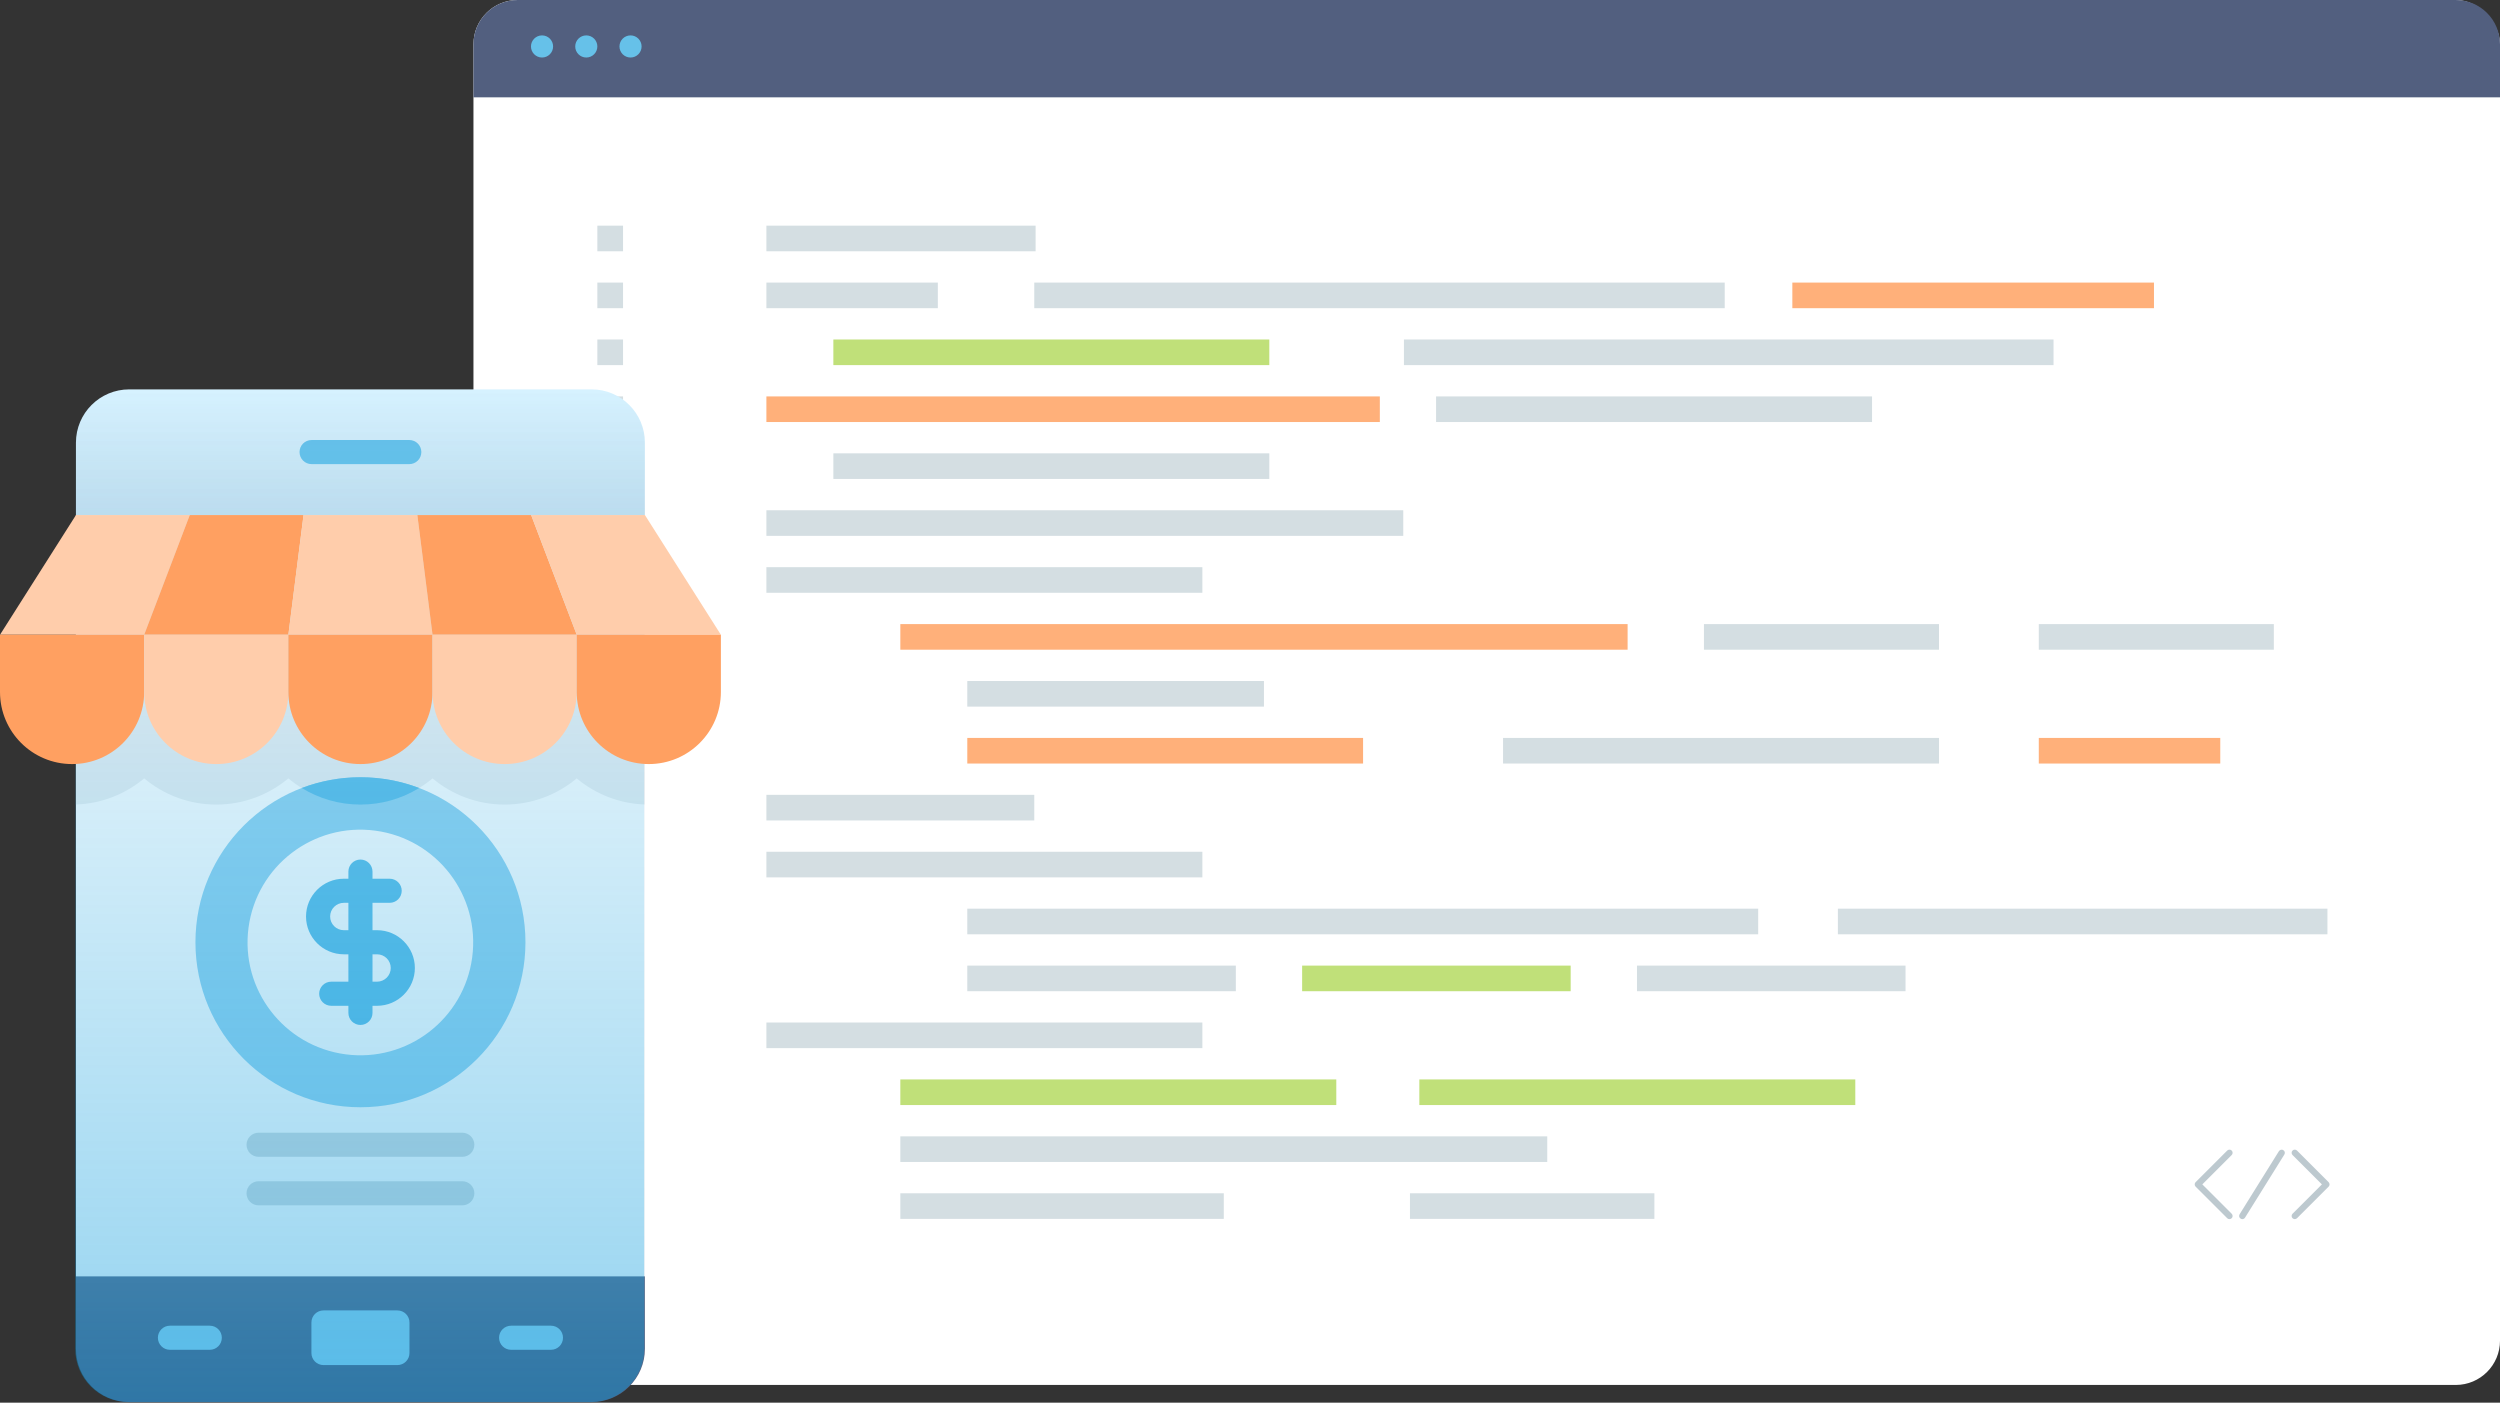
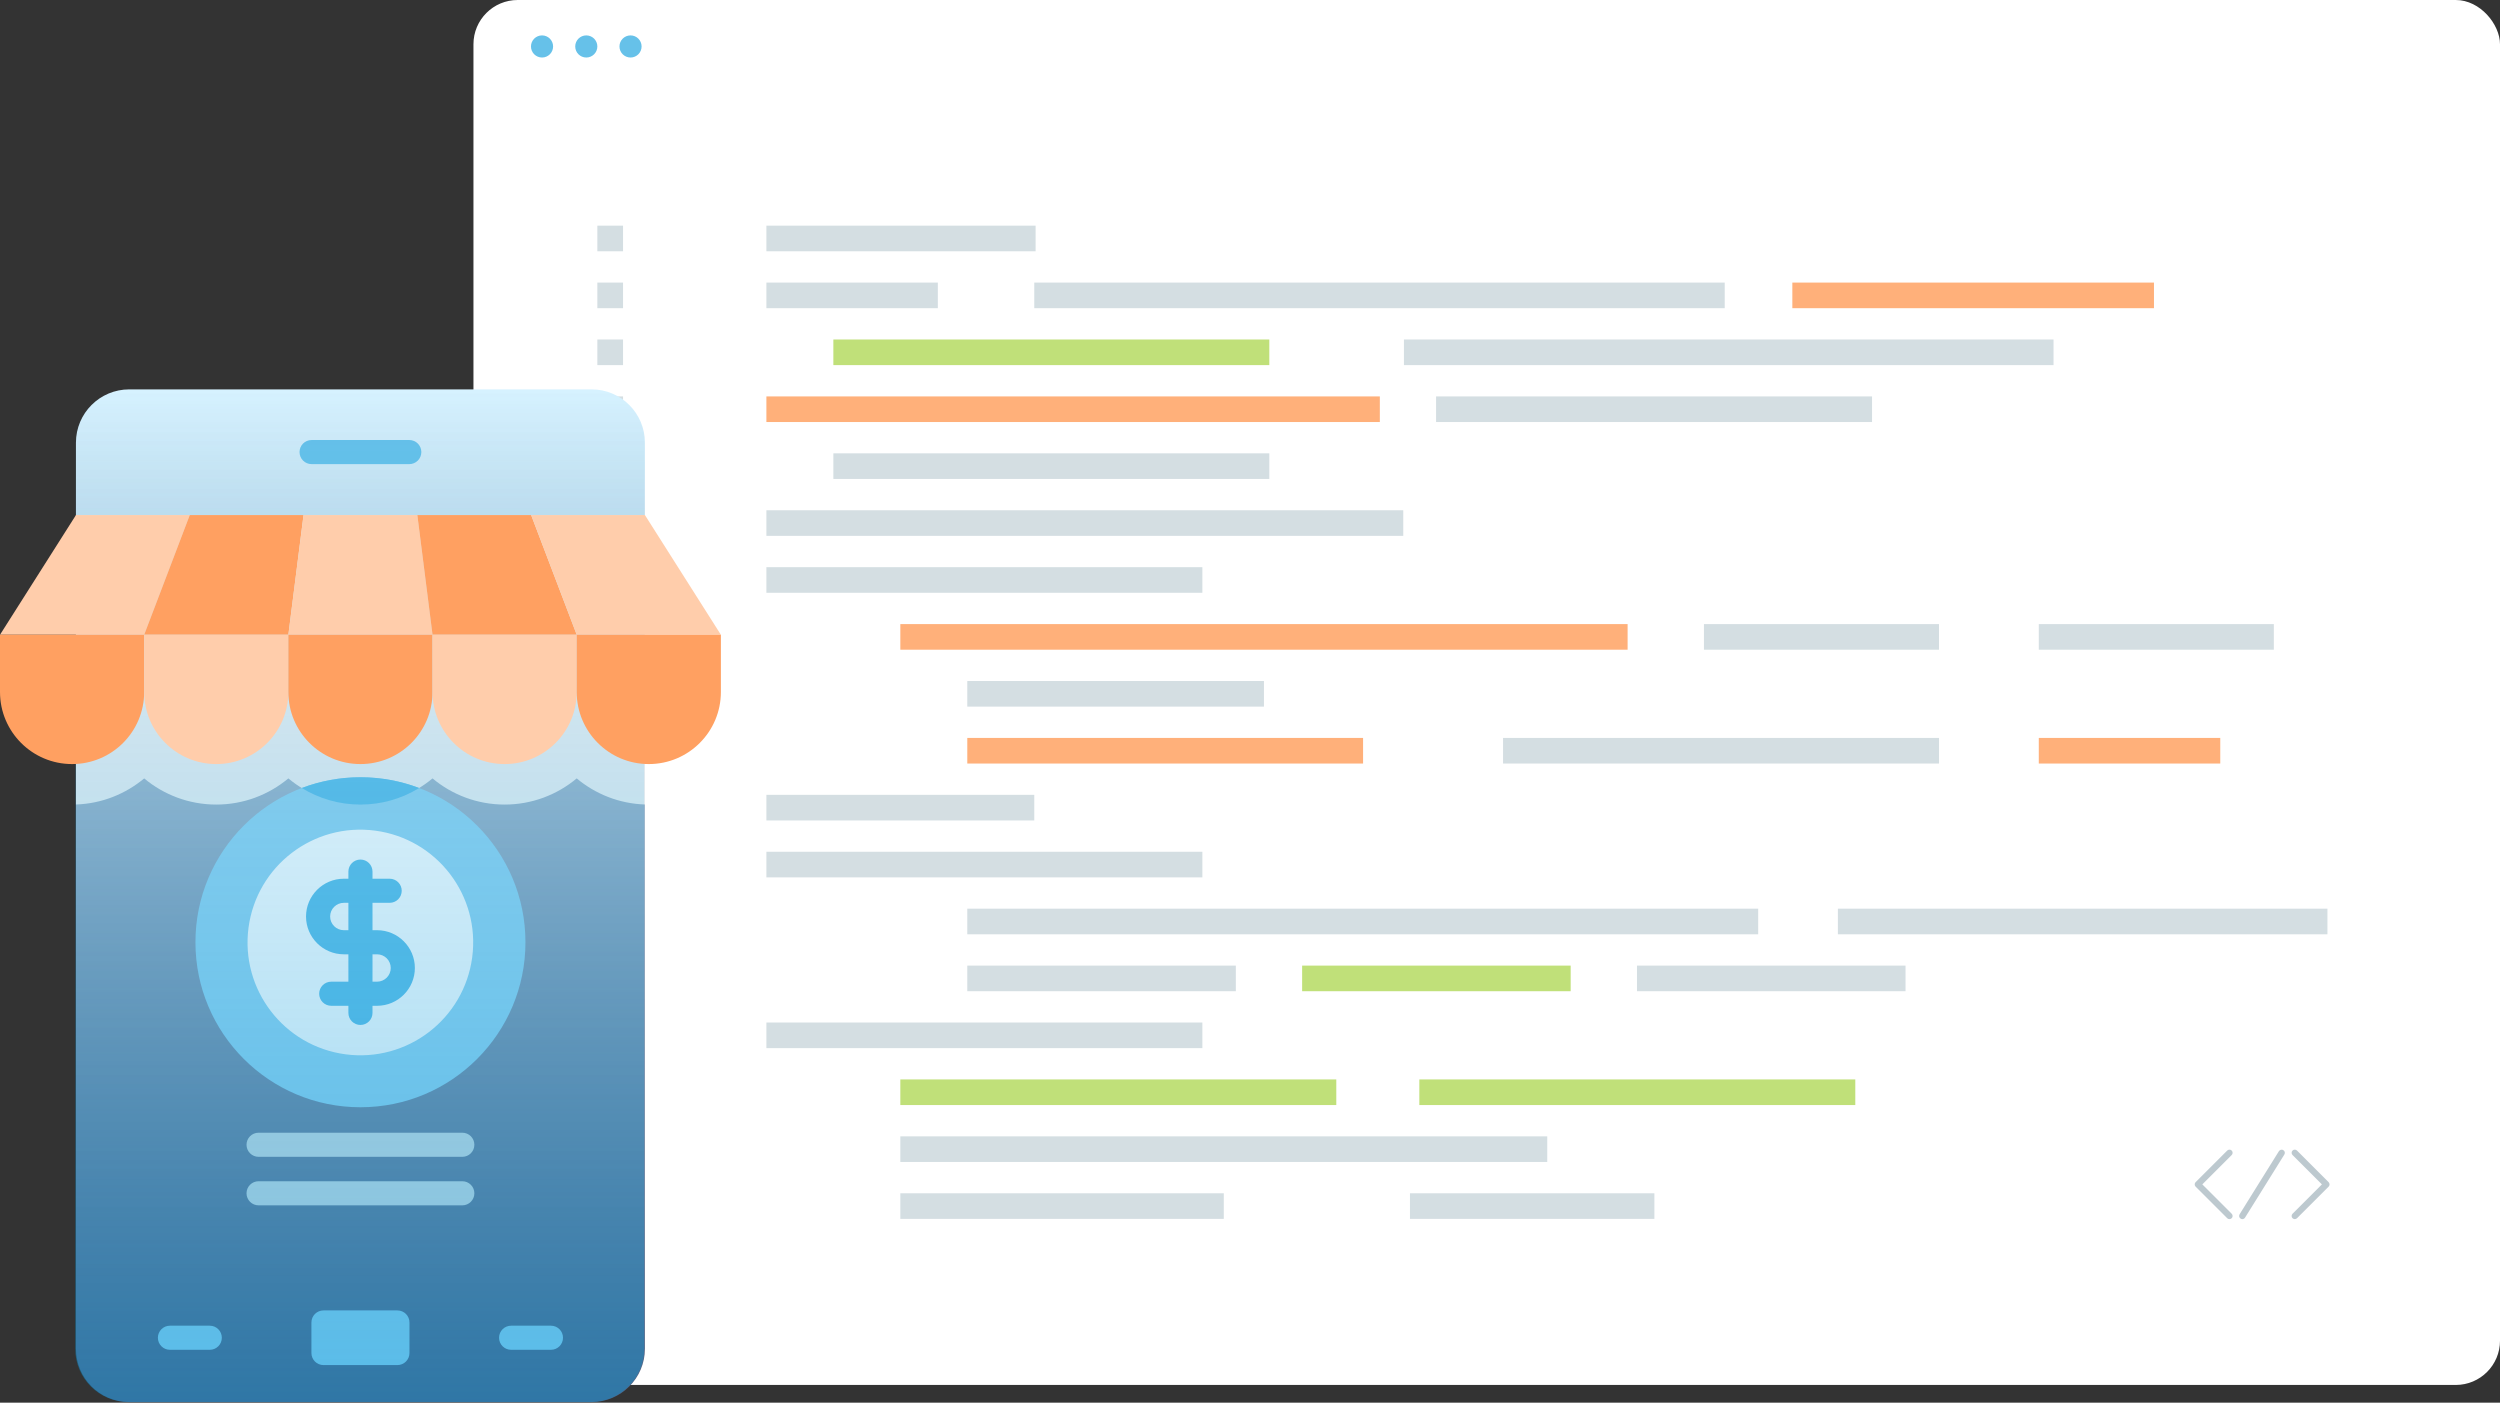
<svg xmlns="http://www.w3.org/2000/svg" width="565" height="317" viewBox="0 0 565 317" fill="none">
  <rect x="0" y="0" width="565" height="317" fill="#333333" stroke="none" />
  <rect x="107" width="458" height="313" rx="10" fill="white" />
-   <path d="M107 10C107 4.477 111.477 0 117 0H555C560.523 0 565 4.477 565 10V22H107V10Z" fill="#525F7F" />
  <circle cx="122.5" cy="10.5" r="2.5" fill="#66C1E9" />
  <circle cx="132.5" cy="10.5" r="2.5" fill="#66C1E9" />
  <circle cx="142.5" cy="10.5" r="2.5" fill="#66C1E9" />
  <path d="M140.808 51H135V56.789H140.808V51Z" fill="#D4DEE2" />
  <path d="M140.808 63.863H135V69.652H140.808V63.863Z" fill="#D4DEE2" />
  <path d="M140.808 76.727H135V82.516H140.808V76.727Z" fill="#D4DEE2" />
  <path d="M140.808 89.591H135V95.379H140.808V89.591Z" fill="#D4DEE2" />
  <path d="M140.808 102.454H135V108.243H140.808V102.454Z" fill="#D4DEE2" />
-   <path d="M140.808 115.317H135V121.106H140.808V115.317Z" fill="#D4DEE2" />
  <path d="M140.808 128.181H135V133.97H140.808V128.181Z" fill="#D4DEE2" />
  <path d="M140.808 141.045H135V146.834H140.808V141.045Z" fill="#D4DEE2" />
  <path d="M140.808 153.908H135V159.697H140.808V153.908Z" fill="#D4DEE2" />
  <path d="M140.808 166.772H135V172.561H140.808V166.772Z" fill="#D4DEE2" />
  <path d="M140.808 179.635H135V185.424H140.808V179.635Z" fill="#D4DEE2" />
  <path d="M140.808 192.499H135V198.288H140.808V192.499Z" fill="#D4DEE2" />
  <path d="M140.808 205.362H135V211.151H140.808V205.362Z" fill="#D4DEE2" />
-   <path d="M140.808 218.226H135V224.015H140.808V218.226Z" fill="#D4DEE2" />
  <path d="M140.808 231.089H135V236.878H140.808V231.089Z" fill="#D4DEE2" />
  <path d="M140.808 243.953H135V249.742H140.808V243.953Z" fill="#D4DEE2" />
-   <path d="M140.808 256.816H135V262.605H140.808V256.816Z" fill="#D4DEE2" />
  <path d="M140.808 269.68H135V275.469H140.808V269.68Z" fill="#D4DEE2" />
  <path d="M234.048 51H173.205V56.789H234.048V51Z" fill="#D4DEE2" />
  <path d="M211.951 63.863H173.205V69.652H211.951V63.863Z" fill="#D4DEE2" />
  <path d="M389.785 63.863H233.744V69.652H389.785V63.863Z" fill="#D4DEE2" />
  <path d="M486.799 63.863H405.07V69.652H486.799V63.863Z" fill="#FFB07A" />
  <path d="M286.866 76.727H188.338V82.516H286.866V76.727Z" fill="#C0E079" />
  <path d="M464.098 76.727H317.289V82.516H464.098V76.727Z" fill="#D4DEE2" />
  <path d="M311.841 89.591H173.205V95.379H311.841V89.591Z" fill="#FFB07A" />
  <path d="M423.081 89.591H324.553V95.379H423.081V89.591Z" fill="#D4DEE2" />
  <path d="M286.866 102.454H188.338V108.243H286.866V102.454Z" fill="#D4DEE2" />
  <path d="M317.138 115.317H173.205V121.106H317.138V115.317Z" fill="#D4DEE2" />
  <path d="M271.734 128.181H173.205V133.97H271.734V128.181Z" fill="#D4DEE2" />
  <path d="M367.84 141.045H203.475V146.834H367.84V141.045Z" fill="#FFB07A" />
  <path d="M438.215 141.045H385.092V146.834H438.215V141.045Z" fill="#D4DEE2" />
  <path d="M513.889 141.045H460.766V146.834H513.889V141.045Z" fill="#D4DEE2" />
  <path d="M285.655 153.908H218.607V159.697H285.655V153.908Z" fill="#D4DEE2" />
  <path d="M308.055 166.771H218.607V172.56H308.055V166.771Z" fill="#FFB07A" />
  <path d="M438.218 166.771H339.689V172.56H438.218V166.771Z" fill="#D4DEE2" />
  <path d="M501.781 166.771H460.766V172.56H501.781V166.771Z" fill="#FFB07A" />
  <path d="M233.745 179.635H173.205V185.424H233.745V179.635Z" fill="#D4DEE2" />
  <path d="M271.734 192.499H173.205V198.288H271.734V192.499Z" fill="#D4DEE2" />
  <path d="M397.351 205.362H218.607V211.151H397.351V205.362Z" fill="#D4DEE2" />
  <path d="M526 205.362H415.363V211.151H526V205.362Z" fill="#D4DEE2" />
  <path d="M279.299 218.226H218.607V224.015H279.299V218.226Z" fill="#D4DEE2" />
  <path d="M354.972 218.226H294.281V224.015H354.972V218.226Z" fill="#C0E079" />
  <path d="M430.65 218.226H369.959V224.015H430.65V218.226Z" fill="#D4DEE2" />
  <path d="M271.734 231.089H173.205V236.878H271.734V231.089Z" fill="#D4DEE2" />
  <path d="M302.003 243.953H203.475V249.742H302.003V243.953Z" fill="#C0E079" />
  <path d="M419.298 243.953H320.77V249.742H419.298V243.953Z" fill="#C0E079" />
  <path d="M373.893 269.68H318.65V275.469H373.893V269.68Z" fill="#D4DEE2" />
  <path d="M349.678 256.816H203.475V262.605H349.678V256.816Z" fill="#D4DEE2" />
  <path d="M276.576 269.68H203.475V275.469H276.576V269.68Z" fill="#D4DEE2" />
  <path d="M504.363 260.027C504.224 259.888 504.055 259.818 503.857 259.818C503.659 259.818 503.49 259.888 503.351 260.027L496.208 267.167C496.069 267.305 496 267.474 496 267.672C496 267.871 496.069 268.039 496.208 268.178L503.351 275.318C503.411 275.377 503.48 275.427 503.559 275.467C503.659 275.506 503.758 275.526 503.857 275.526C503.956 275.526 504.046 275.506 504.125 275.467C504.204 275.427 504.284 275.377 504.363 275.318C504.502 275.179 504.571 275.01 504.571 274.812C504.571 274.614 504.502 274.445 504.363 274.306L497.726 267.672L504.363 261.038C504.502 260.899 504.571 260.731 504.571 260.532C504.571 260.334 504.502 260.165 504.363 260.027ZM526.268 267.167L519.125 260.027C518.986 259.888 518.817 259.818 518.619 259.818C518.42 259.818 518.252 259.888 518.113 260.027C517.974 260.165 517.905 260.334 517.905 260.532C517.905 260.731 517.974 260.899 518.113 261.038L524.75 267.672L518.113 274.306C517.974 274.445 517.905 274.614 517.905 274.812C517.905 275.01 517.974 275.179 518.113 275.318C518.192 275.377 518.272 275.427 518.351 275.467C518.43 275.506 518.52 275.526 518.619 275.526C518.718 275.526 518.807 275.506 518.887 275.467C518.966 275.427 519.045 275.377 519.125 275.318L526.268 268.178C526.327 268.118 526.377 268.049 526.416 267.97C526.456 267.871 526.476 267.771 526.476 267.672C526.476 267.573 526.456 267.484 526.416 267.405C526.377 267.305 526.327 267.226 526.268 267.167ZM516.03 259.937C515.871 259.818 515.692 259.789 515.494 259.848C515.315 259.888 515.166 259.987 515.047 260.146L506.149 274.425C506.05 274.604 506.02 274.792 506.059 274.991C506.119 275.169 506.228 275.308 506.387 275.407C506.446 275.447 506.506 275.477 506.565 275.496C506.625 275.516 506.694 275.526 506.774 275.526C506.893 275.526 507.002 275.496 507.101 275.437C507.22 275.377 507.309 275.298 507.369 275.199L516.268 260.919C516.367 260.741 516.397 260.562 516.357 260.384C516.317 260.185 516.208 260.037 516.03 259.937Z" fill="#BDC9CF" />
  <path d="M133.71 316.863H29.209C22.557 316.863 17.164 311.47 17.164 304.818V100.045C17.164 93.393 22.557 88 29.209 88H133.71C140.362 88 145.755 93.393 145.755 100.045V304.817C145.756 311.47 140.363 316.863 133.71 316.863V316.863Z" fill="url(#paint0_linear_4172_24297)" />
-   <path d="M17.166 116.401H145.753V288.461H17.166V116.401Z" fill="white" />
  <path d="M145.753 116.401V181.816C139.894 181.622 134.538 179.431 130.333 175.917C125.916 179.608 120.235 181.833 114.044 181.833C107.853 181.833 102.172 179.607 97.749 175.917C93.332 179.608 87.65 181.833 81.46 181.833C75.269 181.833 69.587 179.607 65.17 175.917C60.747 179.608 55.066 181.833 48.875 181.833C42.684 181.833 37.002 179.607 32.586 175.917C28.38 179.43 23.025 181.622 17.166 181.816V116.401H145.753Z" fill="#EDF0F2" />
  <path d="M92.5 104.892H70.42C68.915 104.892 67.695 103.672 67.695 102.167C67.695 100.663 68.915 99.443 70.42 99.443H92.5C94.005 99.443 95.224 100.663 95.224 102.167C95.224 103.672 94.004 104.892 92.5 104.892V104.892Z" fill="#66C1E9" />
  <path d="M70.381 298.881V305.783C70.381 307.288 71.601 308.508 73.105 308.508H89.816C91.321 308.508 92.541 307.288 92.541 305.783V298.881C92.541 297.376 91.321 296.156 89.816 296.156H73.105C71.6 296.156 70.381 297.376 70.381 298.881Z" fill="#99D5F1" />
  <path d="M124.514 305.056H115.512C114.007 305.056 112.787 303.836 112.787 302.331C112.787 300.827 114.007 299.607 115.512 299.607H124.514C126.019 299.607 127.238 300.827 127.238 302.331C127.238 303.837 126.018 305.056 124.514 305.056Z" fill="#99D5F1" />
  <path d="M47.408 305.057H38.406C36.901 305.057 35.682 303.836 35.682 302.332C35.682 300.827 36.901 299.607 38.406 299.607H47.408C48.913 299.607 50.133 300.827 50.133 302.332C50.133 303.837 48.913 305.057 47.408 305.057Z" fill="#99D5F1" />
  <path d="M81.461 250.24C102.056 250.24 118.752 233.545 118.752 212.949C118.752 192.354 102.056 175.658 81.461 175.658C60.866 175.658 44.17 192.354 44.17 212.949C44.17 233.545 60.866 250.24 81.461 250.24Z" fill="#99D5F1" />
  <path d="M106.716 216.368C108.575 202.41 98.767 189.587 84.809 187.728C70.851 185.869 58.028 195.677 56.169 209.635C54.31 223.593 64.118 236.415 78.076 238.274C92.034 240.133 104.857 230.325 106.716 216.368Z" fill="white" />
  <path d="M94.724 178.09C90.86 180.466 86.316 181.834 81.46 181.834C76.605 181.834 72.061 180.466 68.197 178.09C72.317 176.521 76.79 175.66 81.46 175.66C86.13 175.66 90.604 176.521 94.724 178.09Z" fill="#66C1E9" />
  <path d="M85.217 227.308H74.857C73.353 227.308 72.132 226.088 72.132 224.584C72.132 223.079 73.353 221.859 74.857 221.859H85.217C86.923 221.859 88.31 220.472 88.31 218.766C88.31 217.061 86.923 215.673 85.217 215.673H77.704C72.994 215.673 69.162 211.842 69.162 207.132C69.162 202.422 72.994 198.59 77.704 198.59H88.064C89.569 198.59 90.789 199.81 90.789 201.314C90.789 202.819 89.569 204.039 88.064 204.039H77.704C75.999 204.039 74.611 205.426 74.611 207.131C74.611 208.836 75.999 210.224 77.704 210.224H85.217C89.928 210.224 93.76 214.056 93.76 218.766C93.76 223.477 89.928 227.308 85.217 227.308V227.308Z" fill="#66C1E9" />
  <path d="M81.461 231.64C79.956 231.64 78.736 230.42 78.736 228.916V196.982C78.736 195.478 79.956 194.258 81.461 194.258C82.966 194.258 84.186 195.478 84.186 196.982V228.916C84.186 230.42 82.966 231.64 81.461 231.64Z" fill="#66C1E9" />
  <path d="M104.483 261.442H58.438C56.932 261.442 55.713 260.222 55.713 258.718C55.713 257.213 56.932 255.993 58.438 255.993H104.483C105.988 255.993 107.207 257.213 107.207 258.718C107.207 260.222 105.988 261.442 104.483 261.442Z" fill="#D4DEE2" />
  <path d="M104.483 272.409H58.438C56.932 272.409 55.713 271.189 55.713 269.685C55.713 268.18 56.932 266.96 58.438 266.96H104.483C105.988 266.96 107.207 268.18 107.207 269.685C107.207 271.189 105.988 272.409 104.483 272.409Z" fill="#D4DEE2" />
  <path d="M133.546 316.863H29.045C22.393 316.863 17 311.47 17 304.818V100.045C17 93.393 22.393 88 29.045 88H133.546C140.198 88 145.591 93.393 145.591 100.045V304.817C145.592 311.47 140.199 316.863 133.546 316.863Z" fill="url(#paint1_linear_4172_24297)" />
  <path d="M32.584 143.454H0L17.165 116.405H42.883L32.584 143.454Z" fill="#FFCDAB" />
  <path d="M65.168 143.454H32.584L42.883 116.405H68.601L65.168 143.454Z" fill="#FFA061" />
  <path d="M97.752 143.454H65.168L68.601 116.405H94.319L97.752 143.454Z" fill="#FFCDAB" />
  <path d="M130.338 143.454H97.753L94.32 116.405H120.039L130.338 143.454Z" fill="#FFA061" />
  <path d="M162.92 143.454H130.336L120.037 116.405H145.755L162.92 143.454Z" fill="#FFCDAB" />
  <path d="M16.292 172.679C7.294 172.679 0 165.385 0 156.388V143.454H32.584V156.388C32.584 165.385 25.289 172.679 16.292 172.679Z" fill="#FFA061" />
  <path d="M48.878 172.679C39.88 172.679 32.586 165.385 32.586 156.388V143.454H65.17V156.388C65.169 165.385 57.875 172.679 48.878 172.679Z" fill="#FFCDAB" />
  <path d="M81.46 172.679C72.462 172.679 65.168 165.385 65.168 156.388V143.454H97.752V156.388C97.752 165.385 90.458 172.679 81.46 172.679Z" fill="#FFA061" />
  <path d="M114.044 172.679C105.047 172.679 97.752 165.385 97.752 156.388V143.454H130.336V156.388C130.337 165.385 123.042 172.679 114.044 172.679Z" fill="#FFCDAB" />
  <path d="M146.628 172.679C137.63 172.679 130.336 165.385 130.336 156.388V143.454H162.92V156.388C162.921 165.385 155.626 172.679 146.628 172.679Z" fill="#FFA061" />
  <defs>
    <linearGradient id="paint0_linear_4172_24297" x1="81.46" y1="88" x2="81.46" y2="316.863" gradientUnits="userSpaceOnUse">
      <stop stop-color="#D6F2FF" />
      <stop offset="1" stop-color="#525F7F" />
    </linearGradient>
    <linearGradient id="paint1_linear_4172_24297" x1="81.296" y1="316.863" x2="81.296" y2="88" gradientUnits="userSpaceOnUse">
      <stop stop-color="#0097DB" stop-opacity="0.42" />
      <stop offset="1" stop-color="#0097DB" stop-opacity="0" />
    </linearGradient>
  </defs>
</svg>